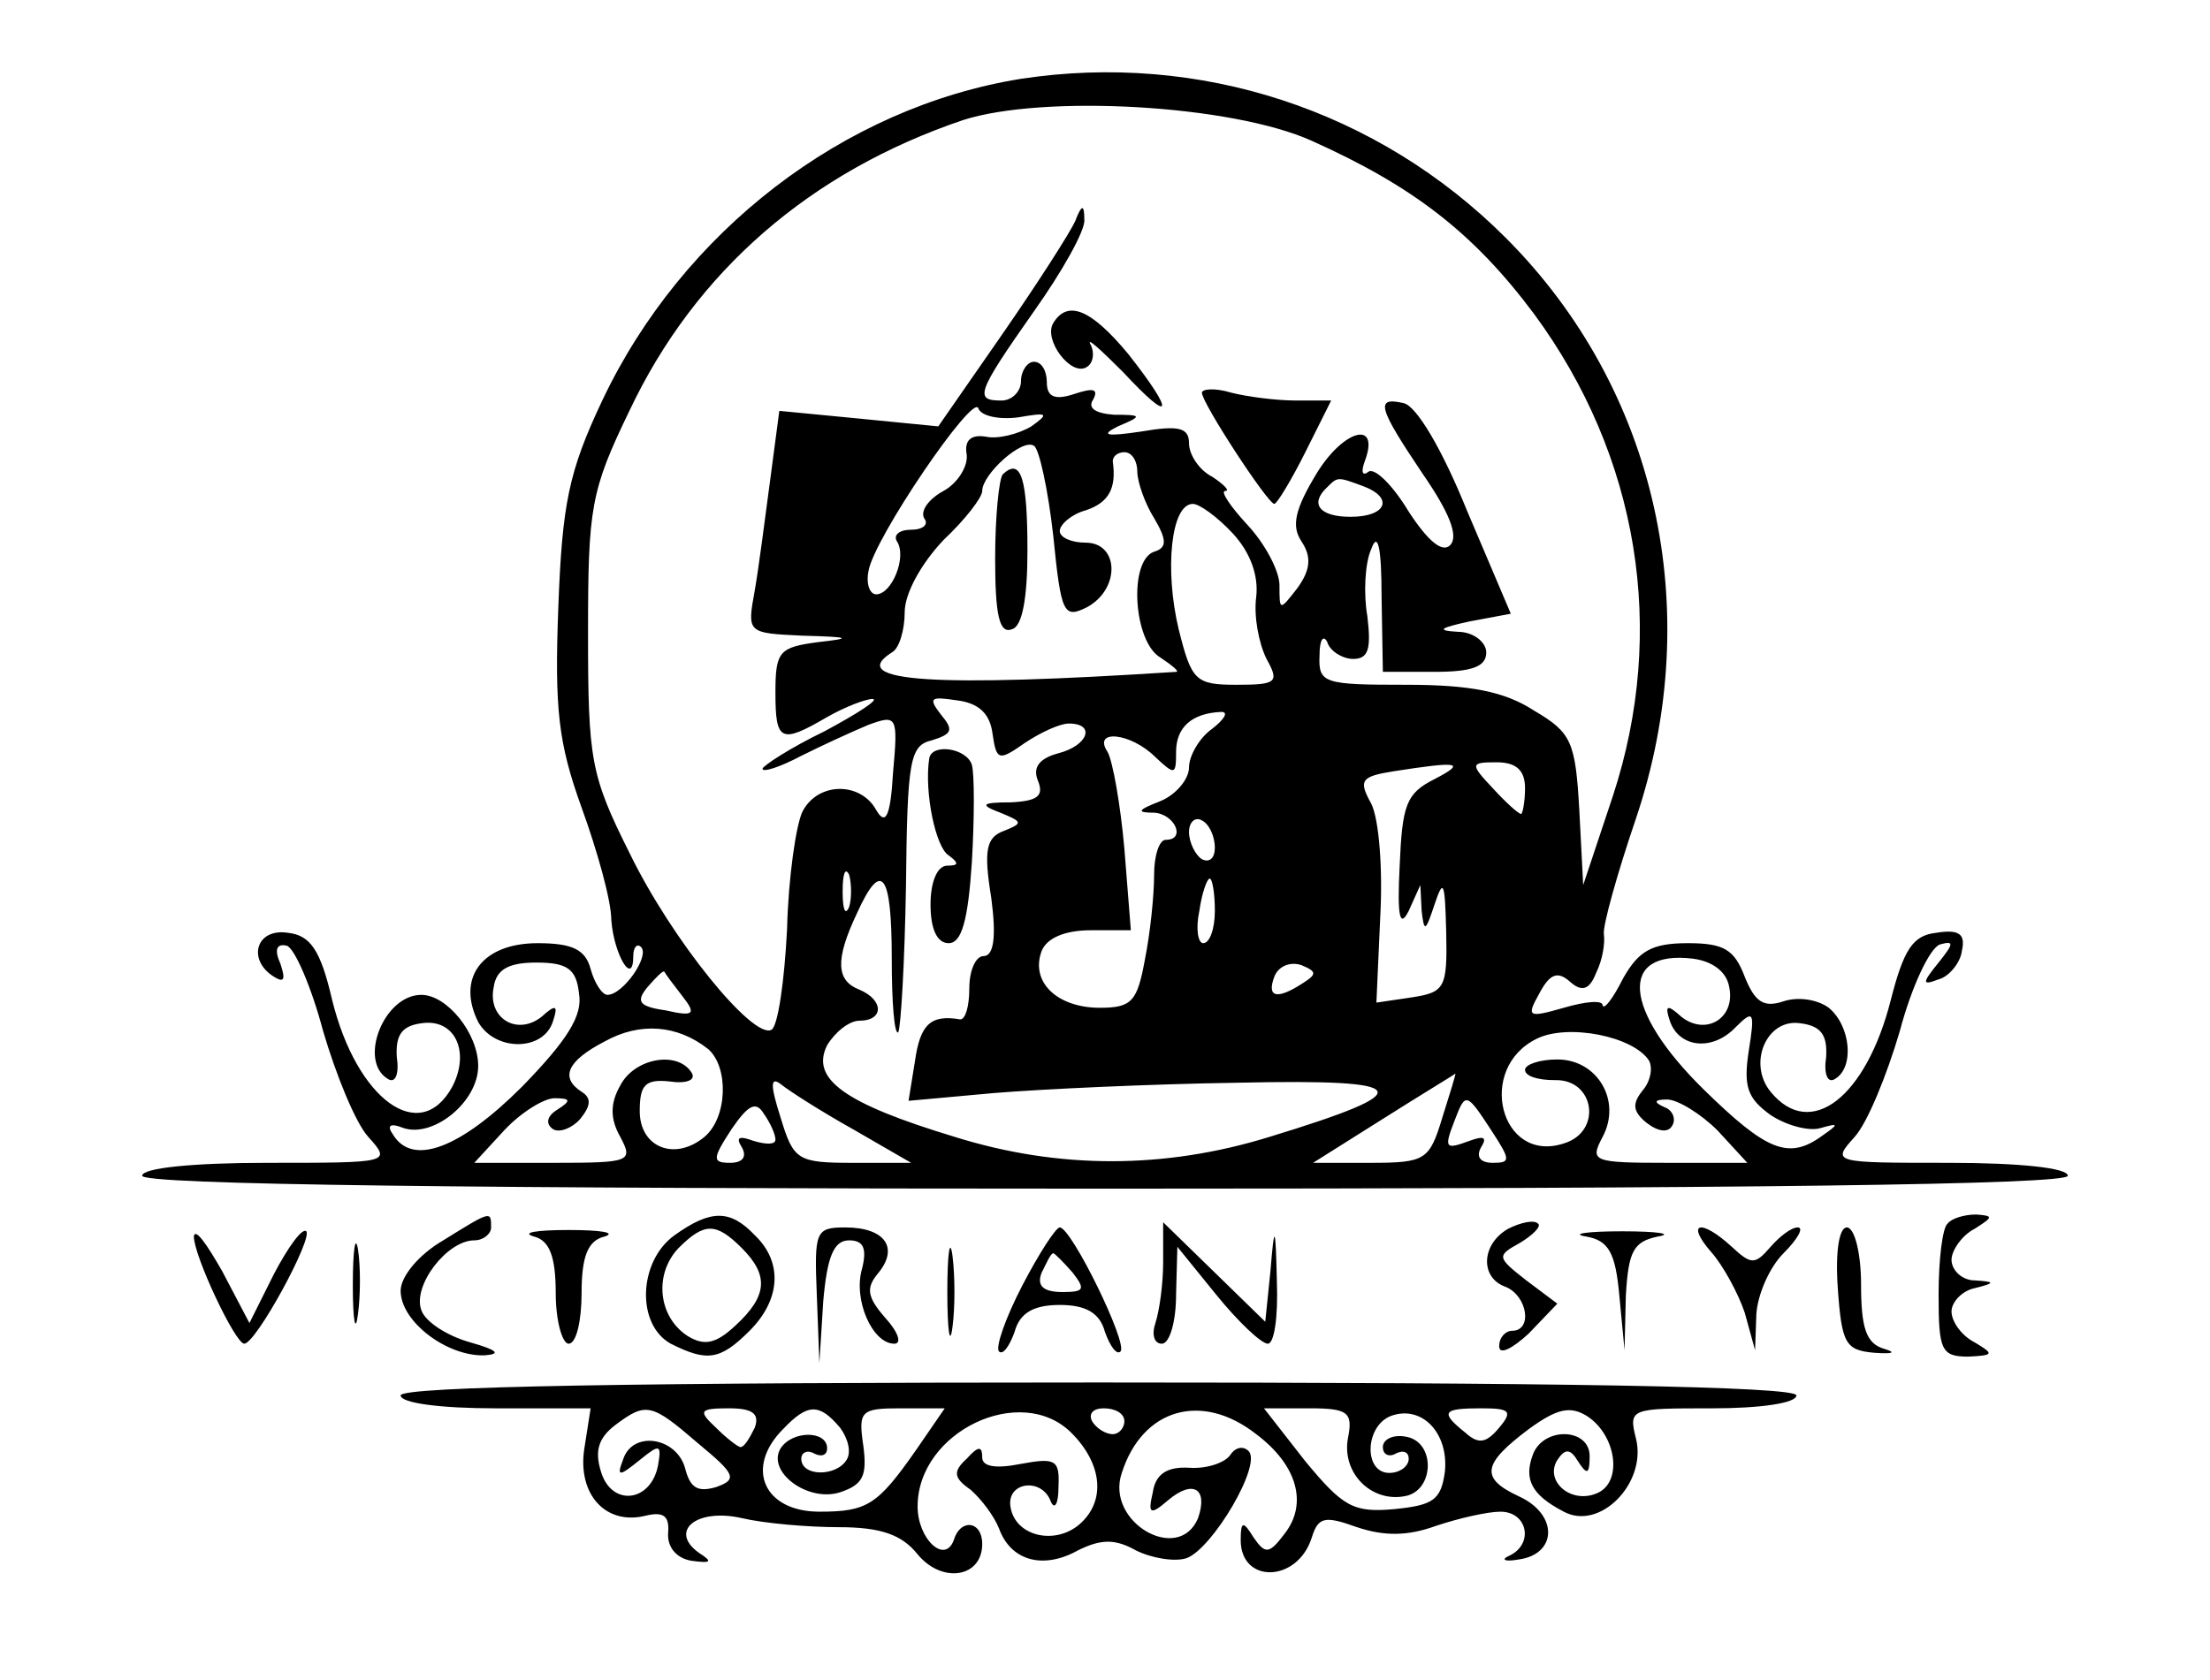
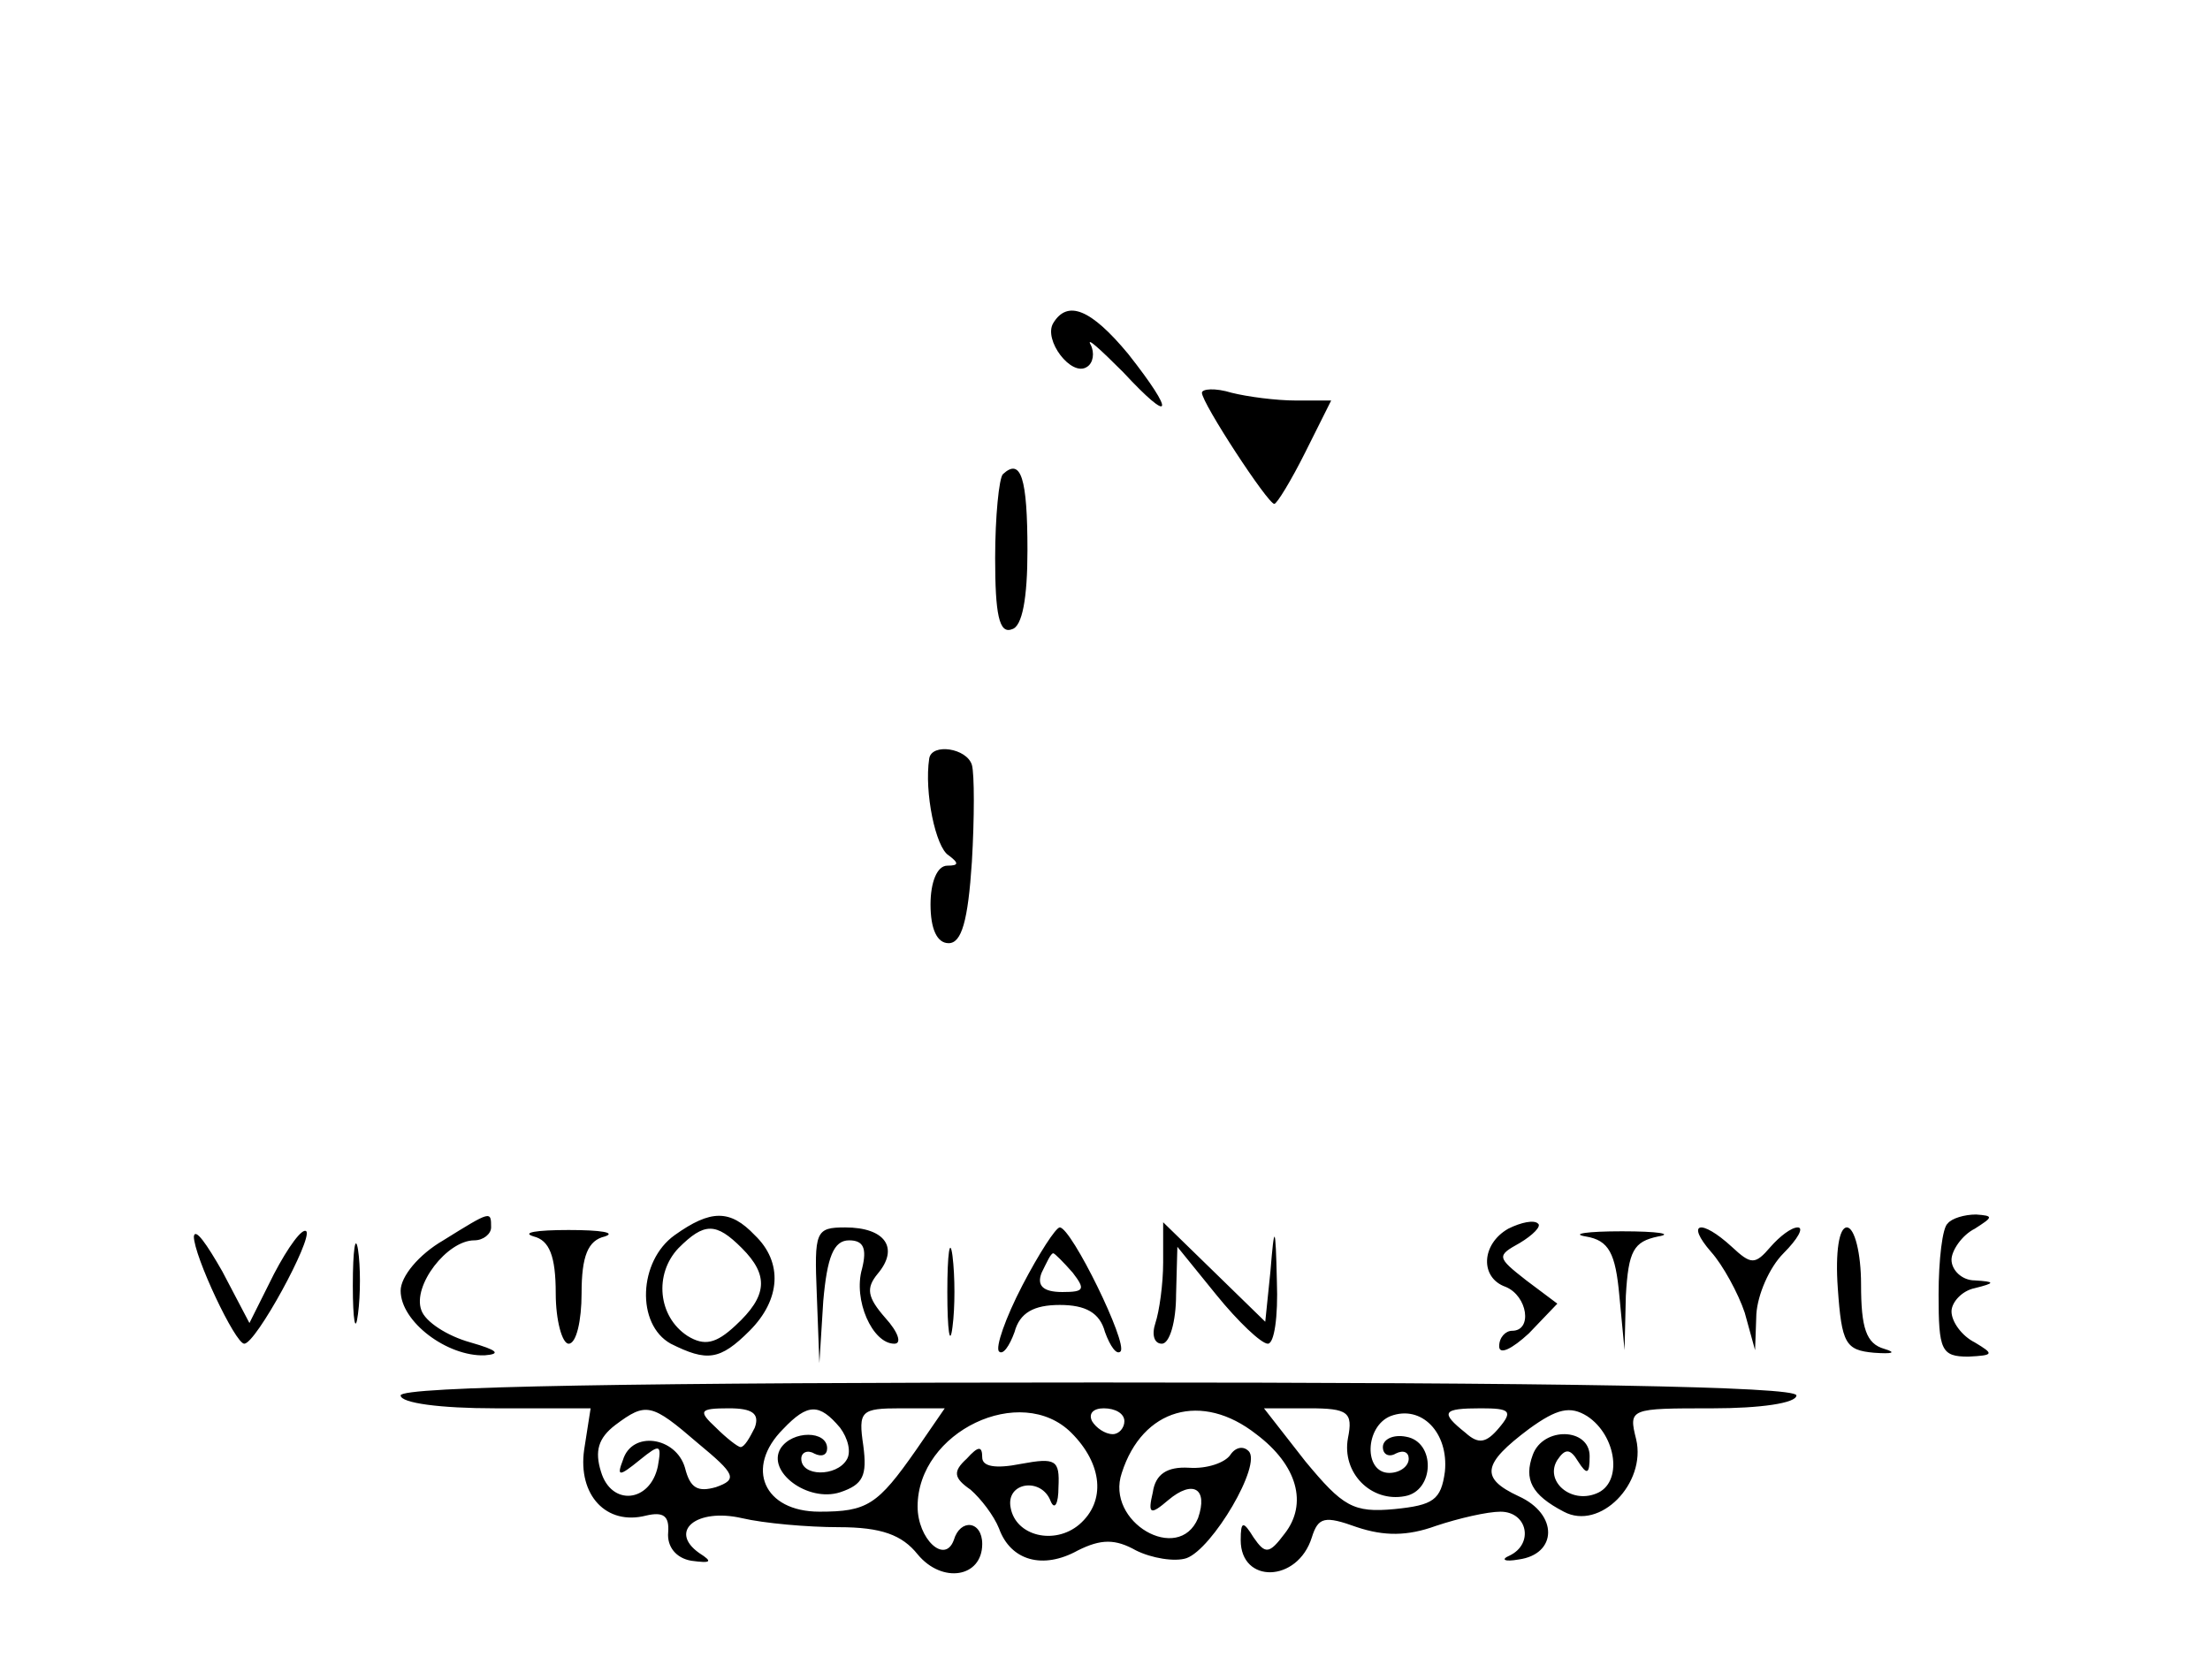
<svg xmlns="http://www.w3.org/2000/svg" version="1.0" viewBox="0 0 171 130">
-   <path d="M79 6.1C65.3 8.3 52.8 17.9 46.6 31c-2.6 5.5-3.1 8-3.4 16-.3 7.9 0 10.5 1.8 15.5 1.2 3.3 2.3 7.2 2.3 8.7.2 2.7 1.7 5.2 1.7 2.8 0-.7.3-1 .6-.7.7.7-1.4 3.7-2.6 3.7-.4 0-1-.9-1.3-2-.4-1.5-1.4-2-4.1-2-4.3 0-6.3 2.7-4.6 6.1 1.3 2.3 5.1 2.3 5.8-.1.4-1.2.2-1.3-.9-.3-1.9 1.5-4.2.1-3.7-2.3.2-1.4 1.2-1.9 3.3-1.9 2.4 0 3.1.5 3.3 2.4.3 1.7-.9 3.6-4.4 7.2-4.8 4.8-8.5 6.2-10 3.7-.5-.7-.2-.9.8-.5 2.3.8 5.8-2 5.8-4.8 0-2.5-2.4-5.5-4.4-5.5-2.9 0-4.9 5.1-2.6 6.5.6.4.9-.4.7-1.7-.1-1.7.4-2.4 1.9-2.6 2.6-.4 3.8 2.2 2.4 4.9-2.5 4.6-7.4 1-9.3-6.7-.9-3.9-1.7-5-3.4-5.2-2.5-.4-3.2 2.1-1.1 3.4.8.5.9.2.5-1-.5-1.1-.3-1.6.5-1.4.6.2 1.9 3.2 2.8 6.6 1 3.4 2.5 7.1 3.5 8.2 1.8 2 1.7 2-7.8 2-5.8 0-9.7.4-9.7 1 0 .7 25.5 1 74.5 1s74.5-.3 74.5-1c0-.6-3.7-1-9.2-1-9 0-9.1 0-7.3-2 1-1.1 2.5-4.8 3.5-8.2.9-3.4 2.3-6.4 3.1-6.7 1.1-.3 1.1-.1-.1 1.4-1.3 1.6-1.3 1.8 0 1.3.8-.2 1.7-1.3 1.8-2.2.3-1.3-.2-1.7-2-1.4-1.8.2-2.5 1.3-3.5 5.2-1.9 7.5-6.2 10.9-9.3 7.1-1.8-2.2-.3-5.7 2.3-5.3 1.6.2 2.1.9 2 2.6-.2 1.3.1 2.1.7 1.7 1.5-.9 1.2-4.1-.5-5.5-.8-.6-2.3-.9-3.5-.5-1.5.5-2.2.1-3-1.9-.8-2.1-1.6-2.6-4.4-2.6-2.8 0-3.8.6-5 2.7-.8 1.6-1.5 2.5-1.6 2.1 0-.4-1.3-.3-3 .2-2.8.8-2.9.7-1.9-1.1.8-1.5 1.4-1.8 2.4-.9.9.8 1.5.6 2-.7.5-1 .7-2.3.6-3-.1-.6 1-4.6 2.5-9 5.4-16.1 1.6-33.2-10.1-44.9C106.6 8.5 92.8 4 79 6.1zm22.5 4.8c7.8 3.5 12.5 7.1 17.2 13.4 8.1 11 10.3 24.5 6.1 37.3l-2.3 6.9-.3-5.8c-.3-5.3-.6-6-3.5-7.7-2.3-1.5-5-2-9.9-2-6.4 0-6.8-.1-6.7-2.3 0-1.2.3-1.6.6-1 .2.7 1.2 1.3 2 1.3 1.2 0 1.4-.8 1.1-3.3-.3-1.7-.2-4.1.3-5.2.5-1.4.8-.2.8 3.7l.1 5.8h4c2.9 0 4-.4 4-1.5 0-.8-1-1.6-2.2-1.6-1.7-.1-1.4-.3.9-.8l3.2-.6-3.4-8c-1.9-4.7-3.9-8.1-4.9-8.3-2.2-.5-2 .3 1.5 5.5 2 2.9 2.8 4.8 2.1 5.5-.6.6-1.7-.3-3.2-2.6-1.2-2-2.6-3.4-3.1-3.1-.5.4-.6 0-.3-.8 1.2-3.2-1.6-2.5-3.7.9-1.7 2.8-2 4.1-1.2 5.3.8 1.2.7 2.2-.3 3.6-1.4 1.8-1.4 1.8-1.4-.2 0-1.1-1.1-3.2-2.5-4.7-1.3-1.4-2.1-2.6-1.7-2.6.4 0-.1-.5-1-1.1-1-.5-1.8-1.7-1.8-2.6 0-1.2-.8-1.4-3.7-.9-2.7.4-3.2.3-1.8-.4 1.9-.8 1.9-.9-.3-.9-1.4-.1-2.1-.5-1.6-1.2.4-.8 0-.9-1.5-.4s-2.1.2-2.1-.9c0-.9-.4-1.6-1-1.6-.5 0-1 .7-1 1.5s-.7 1.5-1.5 1.5c-2.1 0-2-.5 2.5-6.9 2.2-3.1 4-6.3 3.9-7.1 0-1.2-.2-1.2-.7.1-.4.9-2.9 4.8-5.6 8.7l-5 7.2-6.1-.6-6.2-.6-.7 5.3c-.4 3-.9 6.9-1.2 8.6-.6 3.3-.6 3.3 3.7 3.5 3.7.1 3.9.2 1.2.5-3 .4-3.3.7-3.3 3.9 0 3.8.4 4 4 1.9 1.4-.8 3-1.4 3.5-1.4.6 0-1.1 1.1-3.7 2.5-2.7 1.3-4.8 2.7-4.8 2.9 0 .3 1.3-.1 3-1 1.6-.8 4-1.9 5.2-2.4 2.2-.8 2.3-.7 1.9 3.7-.2 3.5-.6 4.1-1.3 2.9-1.2-2.2-4.5-2.2-5.7.1-.5 1-1.1 5.1-1.2 9.1-.2 4-.7 7.5-1.2 7.8-1.4.8-7.7-6.9-11-13.7-3-6-3.2-7.2-3.2-17 0-9.7.2-11 3.2-17.2 5.1-10.8 14-18.5 25.8-22.5 6.2-2 20.8-1.2 27 1.6zM78.8 32.3c2.3-.4 2.4-.3 1 .7-1 .6-2.6 1-3.5.8-1.2-.2-1.7.3-1.5 1.4.1.9-.7 2.2-1.8 2.8-1.1.6-1.8 1.5-1.5 2.1.4.5-.1.9-1 .9s-1.4.4-1.1.9c.8 1.2-.4 4.1-1.6 4.1-.5 0-.8-.8-.6-1.8.4-2.5 8.1-13.8 8.5-12.6.2.6 1.6.9 3.1.7zm2.7 9.2c.6 6 .8 6.4 2.6 5.5 2.6-1.4 2.5-5-.1-5-1.1 0-2-.4-2-.9s.9-1.3 2-1.6c1.8-.6 2.4-1.7 2.1-3.8 0-.4.4-.7.9-.7.6 0 1 .7 1 1.5s.6 2.5 1.3 3.6c1 1.7 1 2.3 0 2.6-2 .7-1.6 7 .5 8.2.9.6 1.5 1.1 1.2 1.1-18.5 1.2-25.6.8-22-1.5.6-.3 1-1.8 1-3.1 0-1.5 1.3-3.8 3-5.6 1.7-1.6 3-3.3 3-3.8 0-1.3 3.1-4.1 4-3.5.4.2 1.1 3.4 1.5 7zm23.9-3.9c2.5.9 1.9 2.4-.9 2.4-2.4 0-3.2-1-1.8-2.3.8-.8.8-.8 2.7-.1zm-10 3.7c1.3 1.4 2 3.2 1.8 4.9-.2 1.5.2 3.6.8 4.8 1 1.8.8 2-2.3 2-3.2 0-3.5-.3-4.5-4.3-1.1-4.6-.6-9.7 1.1-9.7.5 0 1.9 1 3.1 2.3zM76.8 56.8c.3 2.1.5 2.1 2.5.7 1.2-.8 2.7-1.5 3.4-1.5 2.1 0 1.5 1.7-.8 2.3-1.5.4-2 1.1-1.6 2.1.5 1.2 0 1.6-2.1 1.7-2.3 0-2.4.2-.8.8 1.7.7 1.8.8.3 1.4-1.4.5-1.6 1.5-1 5.2.4 3 .2 4.5-.6 4.5-.6 0-1.1 1.1-1.1 2.5s-.3 2.4-.7 2.4c-2.3-.4-3.1.4-3.5 3.2l-.5 3.1 6.6-.6c3.6-.3 12.1-.7 18.9-.8 13.7-.3 14.2.6 2.4 4.2-8.1 2.5-16.3 2.5-24.3 0-8.6-2.6-11.2-4.5-9.9-7.1.6-1 1.7-1.9 2.5-1.9 1.9 0 1.9-1.6 0-2.4-1.8-.7-1.9-2.3-.2-5.9 1.9-4.2 2.7-3.2 2.7 3.5 0 3.4.2 5.9.5 5.7.2-.3.5-5.4.6-11.3.1-9.8.3-10.9 2-11.3 1.6-.5 1.7-.8.7-2-1-1.3-.8-1.4 1.2-1.1 1.7.2 2.6 1 2.8 2.6zm17-.4c-1 .7-1.8 2.1-1.8 3 0 .9-1 2.1-2.2 2.6-1.8.7-1.9.9-.5.9 1.6.1 2.5 2.1.9 2.1-.5 0-.9 1.2-.9 2.7 0 1.6-.3 4.5-.7 6.5-.6 3.3-1 3.8-3.5 3.8-3.3 0-5.4-2-4.5-4.4.4-1 1.8-1.6 3.8-1.6h3.1l-.5-6.3c-.3-3.4-.9-6.8-1.3-7.5-1.2-1.8 1.8-1.5 3.7.4C90.9 60 91 60 91 58.2c0-1.9 1.2-3 3.5-3.1.6 0 .2.6-.7 1.3zm17.2 3.9c-2.2 1.1-2.5 2-2.7 6.7-.2 3.9 0 4.9.7 3.5l.9-2 .1 2c.2 1.7.3 1.6 1-.5s.8-1.7.9 2.1c.1 4.4-.1 4.7-2.7 5.1l-2.7.4.3-6.7c.2-3.7-.1-7.5-.7-8.7-1-1.8-.8-2.1 1.7-2.5 5.1-.8 5.7-.7 3.2.6zm7 .7c0 1.1-.2 2-.3 2-.2 0-1.2-.9-2.2-2-1.8-1.9-1.7-2 .3-2 1.5 0 2.2.6 2.2 2zm-24 4.6c0 .8-.4 1.2-1 .9-.5-.3-1-1.3-1-2.1s.5-1.2 1-.9c.6.3 1 1.3 1 2.1zm-28.3 4.6c-.3.7-.5.2-.5-1.2s.2-1.9.5-1.3c.2.7.2 1.9 0 2.5zm28.3.3c0 1.4-.4 2.5-.9 2.5-.4 0-.6-1.1-.3-2.5.2-1.4.6-2.5.8-2.5.2 0 .4 1.1.4 2.5zm6.8 5.6c-2 1.3-2.8 1.1-2.2-.5.3-.8 1.2-1.2 2.1-.9 1.2.5 1.2.7.1 1.4zm33 .3c.5 2.4-1.8 3.8-3.7 2.3-1.1-1-1.3-.9-.9.3.7 2.1 3.3 2.4 5.1.5 1.4-1.4 1.5-1.2 1 1.9-.4 2.7-.1 3.6 1.7 4.9 1.2.8 3 1.3 3.9 1 1.4-.4 1.4-.3.1.6-2.6 1.9-4.3 1.2-9.2-3.6-6.2-6.1-6.6-10.8-.8-10.1 1.5.2 2.6 1 2.8 2.2zm-81 .7c1.1 1.4.9 1.6-1.3 1.1-2.1-.3-2.3-.7-1.4-1.8.7-.8 1.2-1.3 1.3-1.2.1.2.7 1 1.4 1.9zm2 4.1c1.6 1.4 1.5 5.3-.3 6.8-2.3 1.9-5 .8-5-2 0-2 .4-2.5 2.3-2.3 1.3.2 2.1-.1 1.7-.7-1.1-1.7-4.4-1.1-5.5 1-.8 1.4-.8 2.6 0 4 1 1.9.8 2-5.1 2h-6.2l2.3-2.5c1.3-1.4 3.1-2.5 3.9-2.5 1.3 0 1.3.2.2.9-.8.5-.9 1.1-.3 1.5.5.3 1.5-.1 2.1-.8.8-1 .9-1.6.1-2.1-1.7-1.1-1.1-2.4 1.8-3.9 2.7-1.5 5.6-1.3 8 .6zm72.8.9c.3.6.1 1.6-.5 2.3-.8 1-.8 1.6.3 2.5.9.7 1.7.8 2 .2.3-.5 0-1.2-.6-1.4-.9-.4-.8-.6.2-.6.8 0 2.6 1.1 3.9 2.4l2.3 2.5h-6.1c-5.9 0-6.1-.1-5.1-2 1.5-2.8-.4-6-3.5-6-1.4 0-2.5.4-2.5.8 0 .5 1 .8 2.3.8 3.1-.1 3.7 4 .7 4.9-4.9 1.6-6.8-5.8-2.1-8.1 2.4-1.2 7.5-.2 8.7 1.7zM66 87.4l4.5 2.6H66c-4.3 0-4.6-.2-5.6-3.5-.8-2.5-.8-3.2 0-2.6.6.5 3.1 2.1 5.6 3.5zm45.6-.9c-1 3.3-1.3 3.5-5.6 3.5h-4.4l5.4-3.4c3-1.9 5.5-3.4 5.6-3.5.1-.1-.4 1.5-1 3.4zM60 88.2c0 .4-.7.4-1.7.1-1.1-.4-1.4-.3-.9.5.4.7.1 1.2-.9 1.2-1.4 0-1.4-.3.1-2.6 1.3-1.9 1.9-2.2 2.5-1.2.5.7.9 1.6.9 2zm55.4-.7c1.5 2.3 1.5 2.5.1 2.5-1 0-1.3-.5-.9-1.2.5-.8.2-.9-.9-.5-1.9.7-2 .6-1.1-1.7.8-2.1.9-2 2.8.9z" />
  <path d="M81.5 25c-.8 1.3 1.4 4.2 2.6 3.4.5-.3.6-1.1.3-1.7-.4-.7.7.3 2.5 2.1 3.8 4.1 4.1 3.3.4-1.4-2.9-3.5-4.7-4.2-5.8-2.4zM93 30.4c0 .8 5.1 8.6 5.6 8.6.2 0 1.3-1.8 2.4-4l2-4h-2.7c-1.6 0-3.8-.3-5-.6-1.3-.4-2.3-.3-2.3 0zM77.6 36.7c-.3.3-.6 3.3-.6 6.5 0 4.3.3 5.9 1.3 5.5.8-.2 1.2-2.4 1.2-6.1 0-5.6-.5-7.2-1.9-5.9zM71.9 58.7c-.4 2.6.5 6.9 1.5 7.5.8.6.8.8-.1.8-.8 0-1.3 1.3-1.3 3 0 1.9.5 3 1.4 3 1 0 1.5-1.7 1.8-6.3.2-3.4.2-6.8 0-7.5-.4-1.3-3.1-1.7-3.3-.5zM34.3 96c-1.9 1.1-3.3 2.8-3.3 3.9 0 2.4 3.6 5.1 6.5 5 1.3-.1 1-.4-1.1-1-1.8-.5-3.5-1.6-3.8-2.5-.7-1.9 2-5.4 4.1-5.4.7 0 1.3-.5 1.3-1 0-1.3 0-1.3-3.7 1zM52.2 95.6c-2.8 2-3 6.9-.3 8.4 2.8 1.4 3.8 1.3 6.1-1 2.4-2.4 2.6-5.3.4-7.4-1.9-2-3.4-2-6.2 0zm5.2 1c2.1 2.1 2 3.7-.5 6-1.5 1.4-2.4 1.6-3.7.8-2.3-1.5-2.6-4.8-.7-6.8 2-2 2.9-2 4.9 0zM116.7 95.1c-2.1 1.2-2.2 3.8-.2 4.5 1.7.7 2.1 3.4.5 3.4-.5 0-1 .5-1 1.2s1 .2 2.3-1l2.2-2.3-2.4-1.8c-2.3-1.8-2.3-1.9-.5-2.9 1-.6 1.7-1.3 1.4-1.5-.3-.3-1.3-.1-2.3.4zM150.7 94.7c-.4.3-.7 2.8-.7 5.5 0 4.3.2 4.8 2.3 4.8 2-.1 2-.2.5-1.1-1-.5-1.8-1.6-1.8-2.4 0-.7.8-1.6 1.8-1.8 1.6-.4 1.6-.5 0-.6-1 0-1.8-.8-1.8-1.6 0-.7.8-1.9 1.8-2.4 1.4-.9 1.5-1 .1-1.1-.9 0-1.9.3-2.2.7zM15 95.7c0 1.5 3.2 8.3 3.9 8.3.9 0 5.3-8.1 4.8-8.7-.3-.3-1.4 1.2-2.5 3.3l-1.9 3.8-2.1-4C16 96.3 15.1 95 15 95.7zM27.3 99.5c0 2.7.2 3.8.4 2.2.2-1.5.2-3.7 0-5-.2-1.2-.4 0-.4 2.8zM41.3 95.7c1.2.3 1.7 1.5 1.7 4.4 0 2.1.5 3.9 1 3.9.6 0 1-1.8 1-3.9 0-2.9.5-4.1 1.8-4.4.9-.3-.3-.5-2.8-.5s-3.7.2-2.7.5zM63.2 100.2l.2 5.3.3-4.8c.3-3.4.8-4.7 2-4.7 1.1 0 1.4.6 1 2.2-.7 2.4.8 5.8 2.5 5.8.6 0 .3-.9-.7-2-1.4-1.6-1.5-2.3-.6-3.4 1.7-2 .6-3.6-2.5-3.6-2.3 0-2.4.3-2.2 5.2zM73.3 100c0 3 .2 4.3.4 2.7.2-1.5.2-3.9 0-5.5-.2-1.5-.4-.2-.4 2.8zM79.1 99.5c-1.3 2.5-2.1 4.8-1.8 5.1.3.3.8-.4 1.2-1.5.4-1.5 1.5-2.1 3.5-2.1s3.1.6 3.5 2.1c.4 1.1.9 1.8 1.2 1.5.6-.6-3.8-9.6-4.7-9.6-.3 0-1.6 2-2.9 4.5zm3.9-1c1 1.3.9 1.5-.8 1.5-1.5 0-2-.5-1.6-1.5.4-.8.7-1.5.9-1.5.1 0 .8.7 1.5 1.5zM90 97.7c0 1.7-.3 3.8-.6 4.7-.3.9-.1 1.6.5 1.6s1.1-1.7 1.1-3.8l.1-3.7 3 3.7c1.7 2.1 3.5 3.8 4 3.8s.8-2.1.7-4.8c-.1-4.5-.2-4.5-.5-.8l-.4 3.9-4-3.9-3.9-3.8v3.1zM122.7 95.7c1.8.3 2.3 1.3 2.6 4.6l.4 4.2.1-4.2c.2-3.5.6-4.2 2.5-4.6 1.2-.2 0-.4-2.8-.4-2.7 0-4 .2-2.8.4zM132.4 96.9c.9 1 2.1 3.2 2.6 4.7l.8 2.9.1-2.8c.1-1.5 1-3.6 2.1-4.7s1.6-2 1.1-2-1.4.7-2.1 1.5c-1.2 1.4-1.5 1.4-3 0-2.4-2.2-3.6-1.9-1.6.4zM142.2 99.7c.3 4.3.6 4.8 2.8 5 1.4.1 1.8 0 .8-.3-1.4-.4-1.8-1.6-1.8-5 0-2.4-.5-4.4-1.1-4.4-.6 0-.9 1.9-.7 4.7zM31 108c0 .6 3.1 1 7.3 1h7.4l-.5 3.2c-.5 3.5 1.7 5.9 4.8 5.1 1.3-.3 1.8 0 1.7 1.3-.1 1.1.6 2 1.8 2.2 1.5.2 1.7.1.6-.6-2.4-1.7-.2-3.5 3.3-2.7 1.7.4 5.1.7 7.5.7 3.3 0 4.9.6 6.1 2.1 1.9 2.3 5 1.8 5-.8 0-1.8-1.7-2-2.2-.3-.7 1.9-2.8-.1-2.8-2.6 0-5.8 8-9.6 11.9-5.7 2.4 2.4 2.7 5.3.6 7.1-1.9 1.6-4.9.9-5.3-1.3-.4-2 2.4-2.4 3.1-.5.3.7.6.2.6-1.1.1-2.1-.2-2.3-2.9-1.8-2 .4-3 .2-3-.5 0-.9-.3-.9-1.2.1-1.1 1-1 1.5.3 2.4.8.7 1.8 2 2.2 3 .9 2.5 3.4 3.2 6.1 1.7 1.8-.9 2.9-.9 4.5 0 1.2.6 3 .9 3.9.6 2-.7 5.9-7.3 4.8-8.3-.4-.4-1-.3-1.4.3-.4.6-1.8 1.1-3.2 1-1.7-.1-2.6.5-2.8 1.9-.4 1.7-.2 1.8 1.2.6 1.9-1.6 3.1-.9 2.3 1.4-1.5 3.6-7.2.3-5.9-3.5 1.6-5 6.2-6.3 10.4-3 3.2 2.4 4 5.4 2.2 7.7-1.2 1.6-1.5 1.6-2.4.3-.8-1.3-1-1.3-1 .2 0 3.4 4.4 3.3 5.5-.2.5-1.6 1-1.7 3.5-.8 2.1.7 3.9.7 6.1-.1 1.8-.6 4-1.1 5-1.1 2.1 0 2.6 2.5.7 3.4-.7.3-.4.5.7.3 3-.4 3.1-3.5 0-4.9-3-1.4-2.8-2.5.8-5.2 2.2-1.6 3.2-1.8 4.5-1 2.3 1.5 2.8 5.2.7 6-2 .8-4-1-3-2.6.6-.9 1-.9 1.6.1.7 1.1.9 1 .9-.4 0-2.2-3.6-2.3-4.4-.1-.7 1.9-.1 3.1 2.4 4.4 2.8 1.5 6.4-2.2 5.6-5.6-.6-2.4-.5-2.4 5.9-2.4 3.7 0 6.5-.4 6.5-1 0-.7-18.7-1-54-1s-54 .3-54 1zm23 3.7c2.9 2.4 3.1 2.8 1.4 3.4-1.4.4-2 .1-2.4-1.5-.7-2.4-4.1-2.9-4.8-.6-.5 1.3-.3 1.3 1.3 0s1.7-1.2 1.4.5c-.6 2.8-3.6 3.1-4.4.4-.5-1.6-.2-2.6 1.1-3.6 2.4-1.8 2.8-1.7 6.4 1.4zm4.4-1.2c-.4.8-.8 1.5-1.1 1.5-.2 0-1.1-.7-1.9-1.5-1.4-1.3-1.3-1.5 1-1.5 1.8 0 2.4.4 2 1.5zm6.6 0c.6.8.9 1.9.5 2.5-.8 1.3-3.5 1.3-3.5-.1 0-.5.5-.7 1-.4.6.3 1 .1 1-.4 0-1.4-2.7-1.4-3.6 0-1.1 1.8 2.1 4.2 4.6 3.4 1.8-.6 2.1-1.3 1.8-3.6-.4-2.7-.2-2.9 2.9-2.9h3.4l-2.2 3.2c-3 4.3-3.8 4.8-7.5 4.8-4.3 0-5.8-3.4-2.8-6.4 1.9-2 2.8-2 4.4-.1zm22-.5c0 .5-.4 1-.9 1-.6 0-1.3-.5-1.6-1-.3-.6.1-1 .9-1 .9 0 1.6.4 1.6 1zm17.3 1.3c-.5 2.7 1.8 5 4.4 4.5 2.3-.4 2.4-4.2.1-4.6-1-.2-1.8.2-1.8.8 0 .6.5.8 1 .5.6-.3 1-.1 1 .4 0 .6-.7 1.1-1.5 1.1-2 0-1.9-3.6.1-4.4 2.4-.9 4.5 1.3 4.2 4.3-.3 2.2-.9 2.6-3.9 2.9-3.2.3-4-.2-6.9-3.7l-3.2-4.1h3.5c3 0 3.4.3 3 2.3zm11.7-.8c-1 1.2-1.6 1.3-2.6.4-2-1.6-1.8-1.9 1.2-1.9 2.2 0 2.5.2 1.4 1.5z" />
</svg>